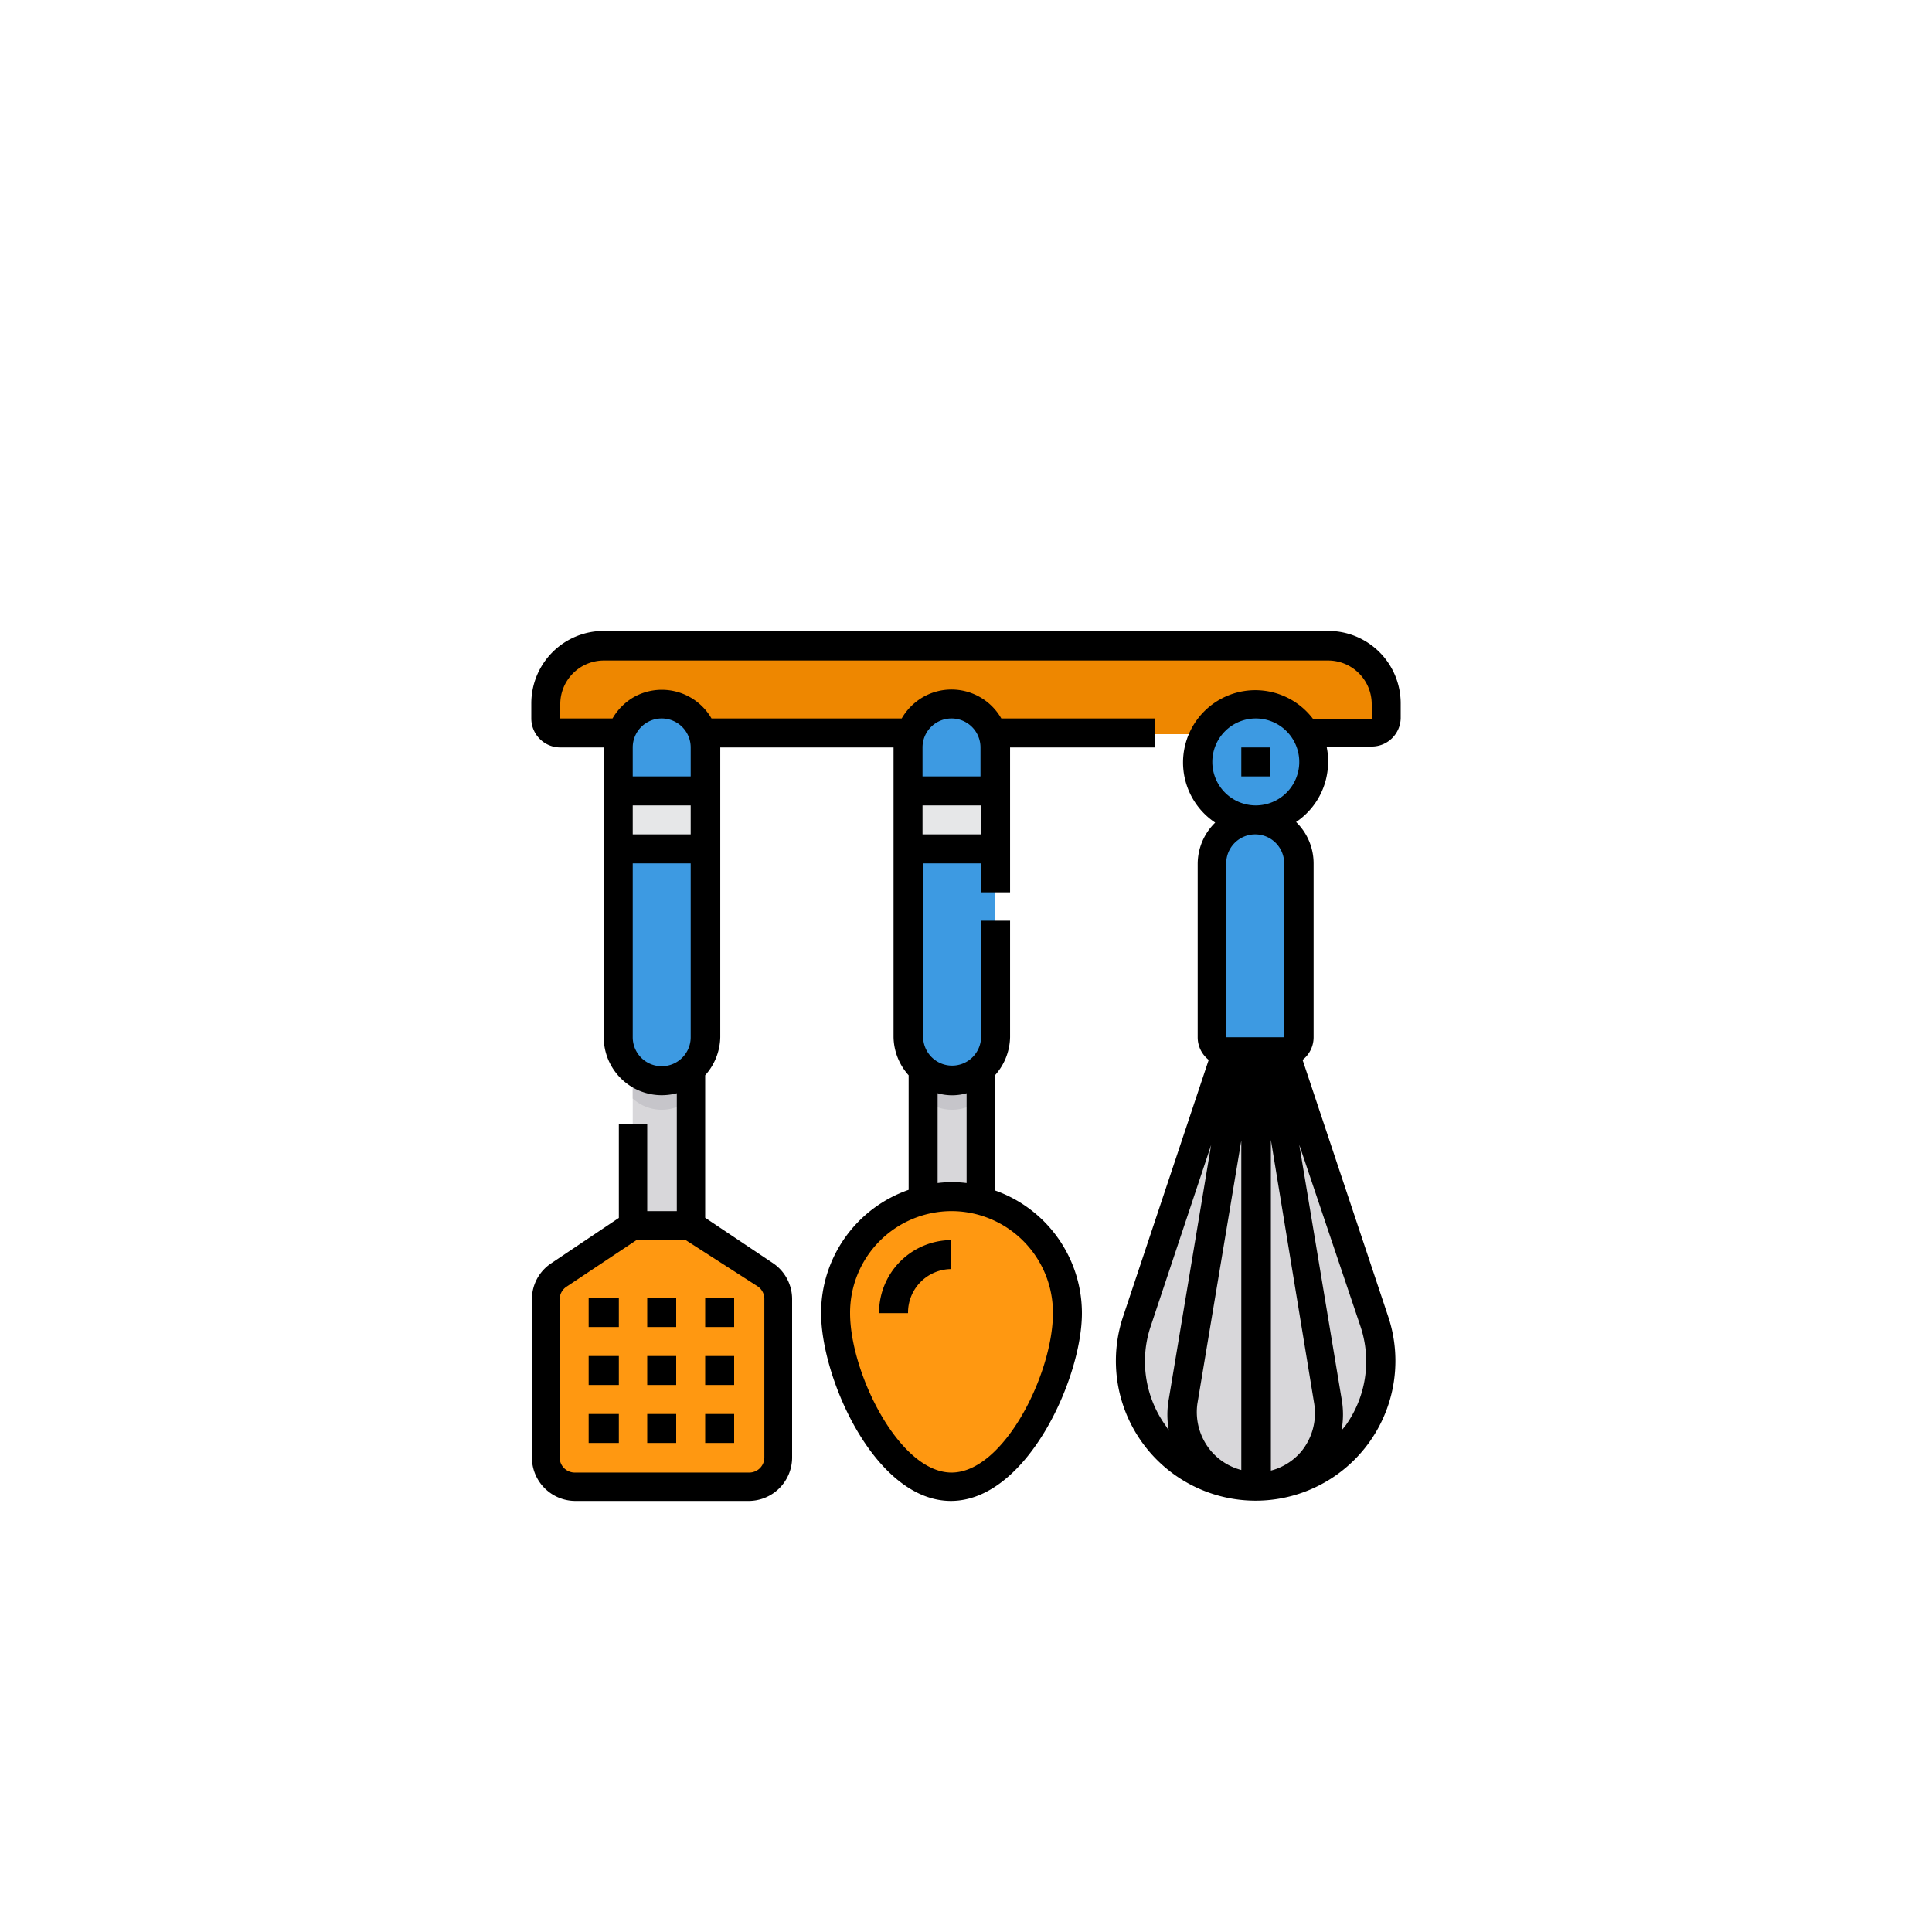
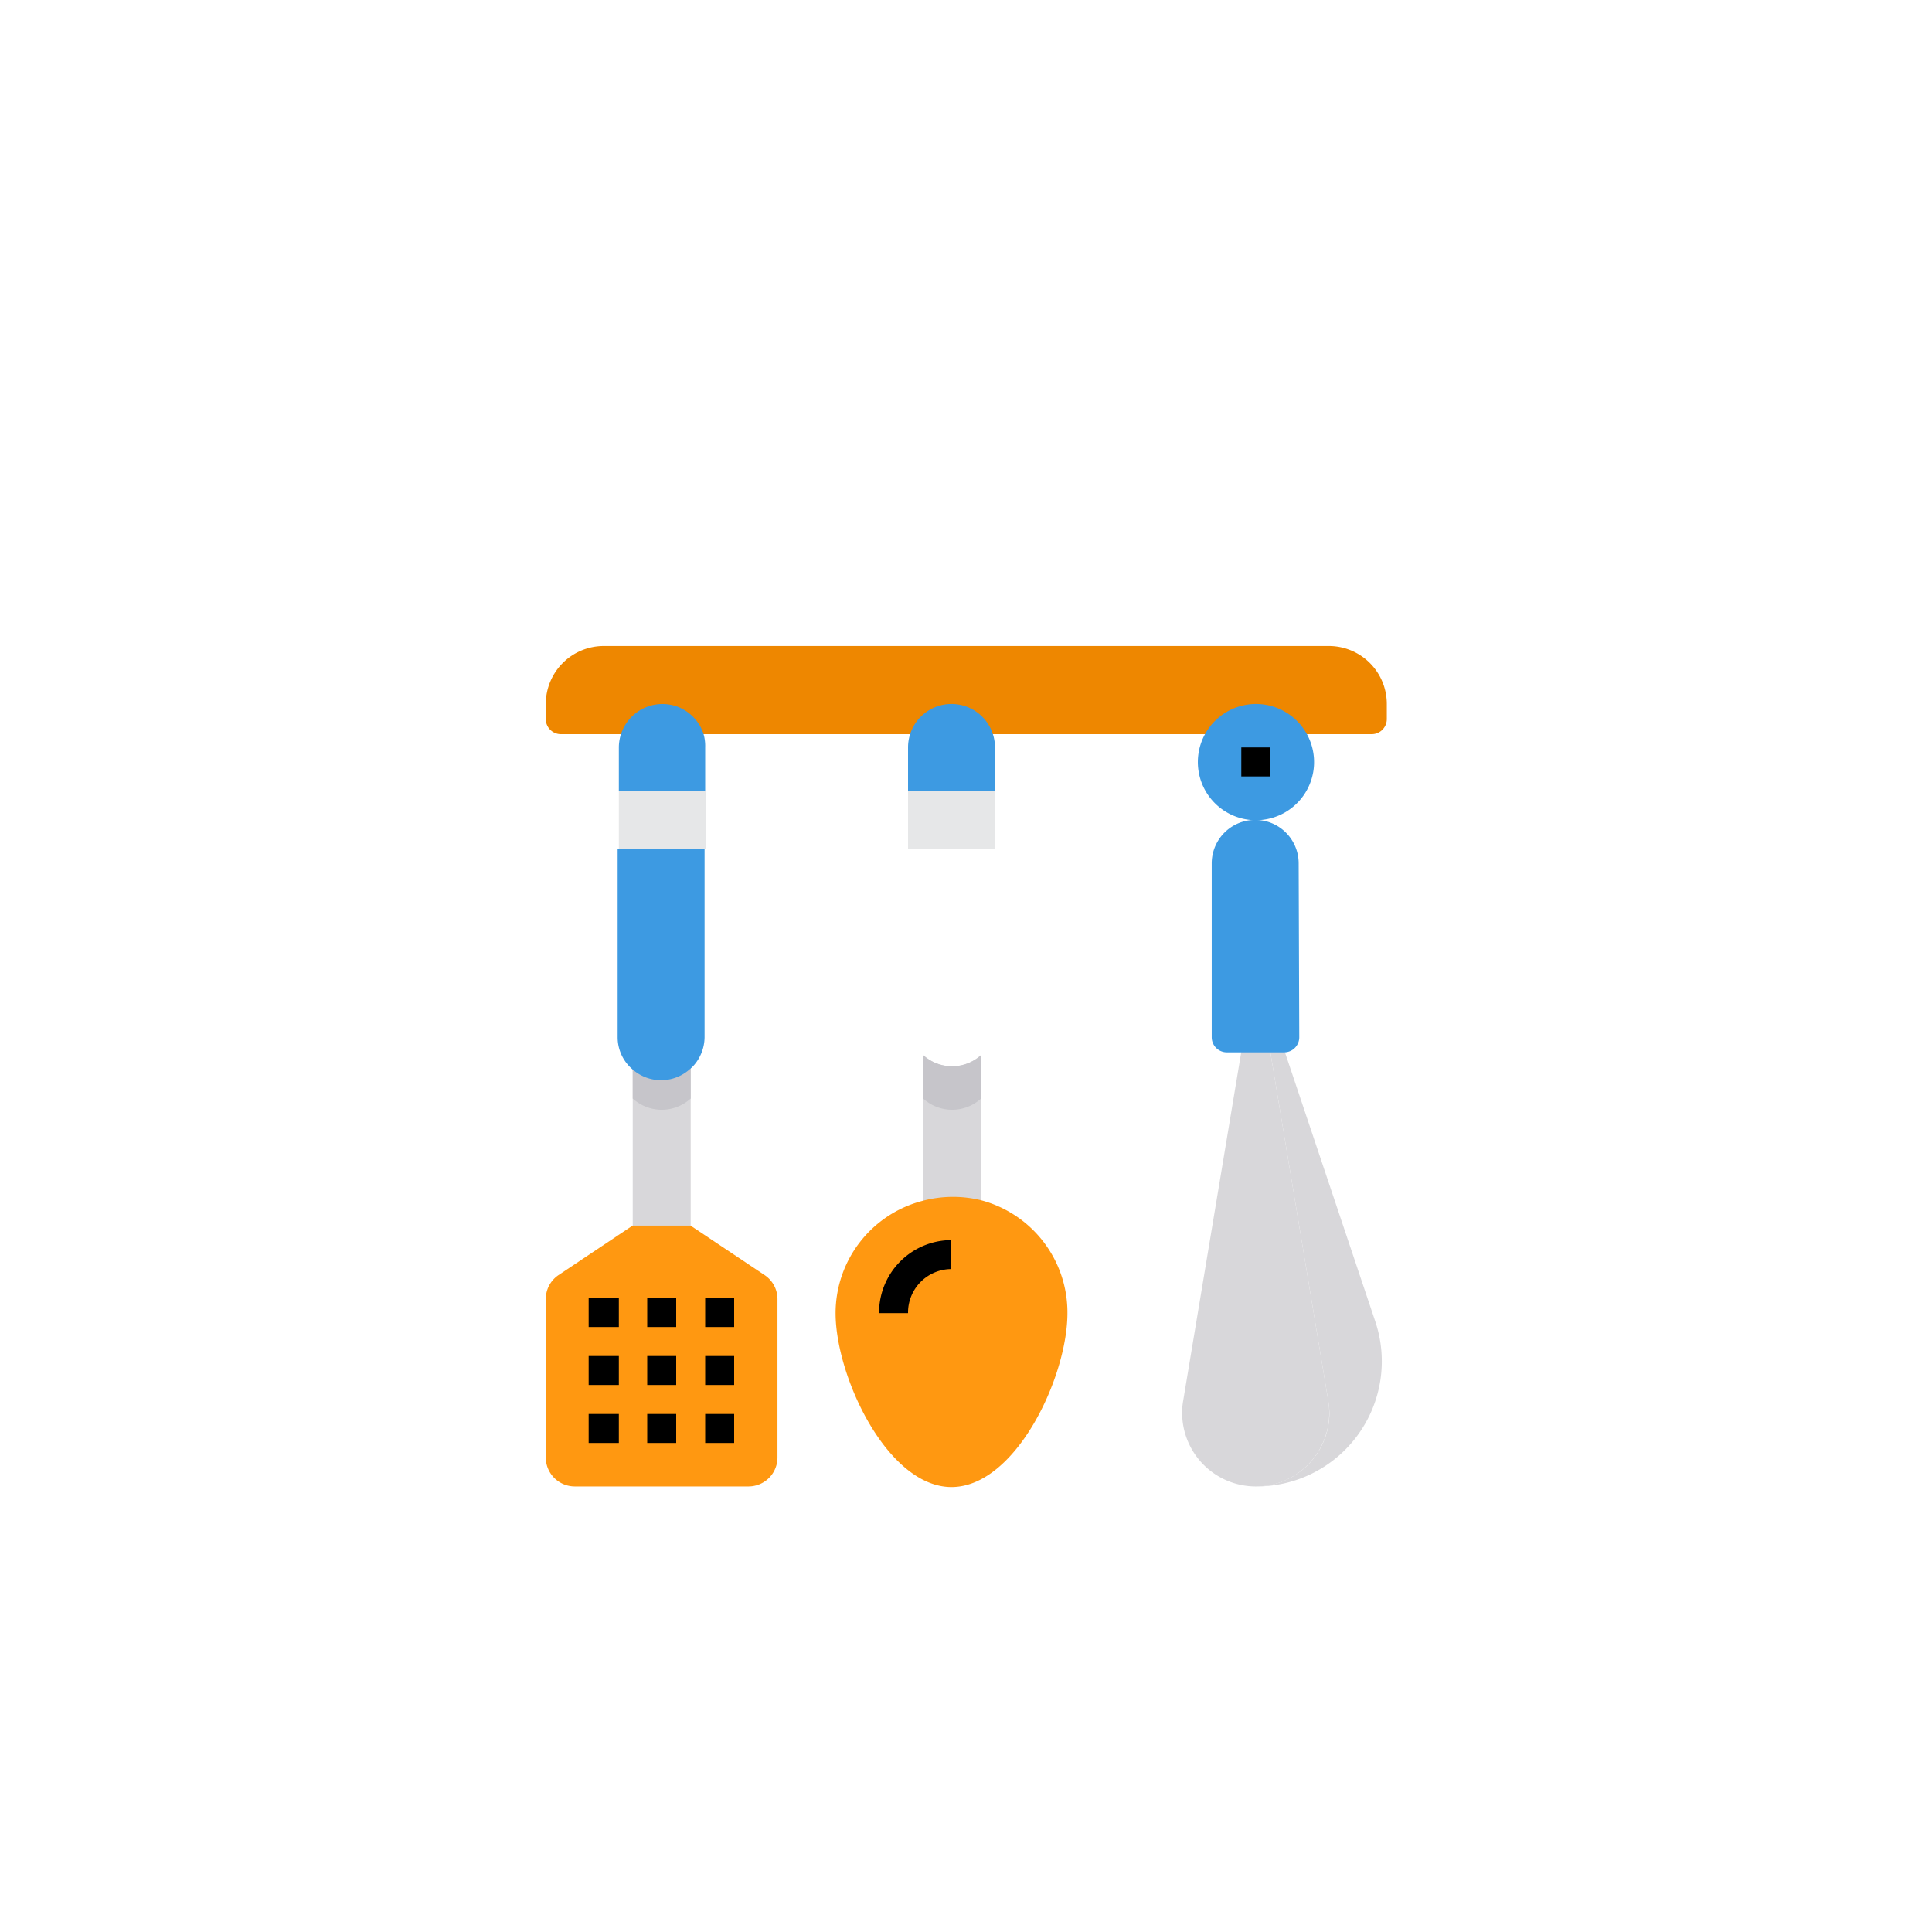
<svg xmlns="http://www.w3.org/2000/svg" id="圖層_1" data-name="圖層 1" viewBox="0 0 128 128">
  <defs>
    <style>.cls-1{fill:#ee8700;}.cls-2{fill:#d8d7da;}.cls-3{fill:#e6e7e8;}.cls-4{fill:#c6c5ca;}.cls-5{fill:#3d9ae2;}.cls-6{fill:#ff9811;}</style>
  </defs>
  <g id="kitchen_utensils-kitchen-utensils-tool-spoon" data-name="kitchen utensils-kitchen-utensils-tool-spoon">
    <path class="cls-1" d="M88,42.8H40a3.84,3.84,0,0,0-3.84,3.84v1a1,1,0,0,0,1,1H90.88a1,1,0,0,0,1-1v-1A3.84,3.84,0,0,0,88,42.8Z" />
    <path class="cls-2" d="M45.76,69.9V82.16H41.92V69.9A2.85,2.85,0,0,0,45.76,69.9Z" />
    <path class="cls-2" d="M65,69.9V80.48a7.8,7.8,0,0,0-3.84,0V69.9A2.85,2.85,0,0,0,65,69.9Z" />
    <path class="cls-3" d="M41,52.4h5.76v3.84H41Z" />
    <path class="cls-4" d="M45.76,69.9v2.88a2.85,2.85,0,0,1-3.84,0V69.9A2.85,2.85,0,0,0,45.76,69.9Z" />
    <path class="cls-4" d="M65,69.9v2.88a2.85,2.85,0,0,1-3.84,0V69.9A2.85,2.85,0,0,0,65,69.9Z" />
    <path class="cls-5" d="M41.92,70.86a2.79,2.79,0,0,1-1-2.14V56.24h5.76V68.72a2.87,2.87,0,0,1-.84,2l-.12.1A2.85,2.85,0,0,1,41.92,70.86Z" />
    <path class="cls-5" d="M46.72,49.52V52.4H41V49.52a2.89,2.89,0,0,1,3.83-2.72,2.9,2.9,0,0,1,1.76,1.76A2.85,2.85,0,0,1,46.72,49.52Z" />
    <path class="cls-6" d="M49.6,98.48H38.08a1.92,1.92,0,0,1-1.92-1.92V86.07A1.91,1.91,0,0,1,37,84.48l4.91-3.28h3.84l4.91,3.28a1.91,1.91,0,0,1,.85,1.59V96.56A1.92,1.92,0,0,1,49.6,98.48Z" />
    <path class="cls-5" d="M65.92,49.52V52.4H60.16V49.52a2.88,2.88,0,0,1,5.76,0Z" />
    <path class="cls-3" d="M60.16,52.4h5.76v3.84H60.16Z" />
-     <path class="cls-5" d="M65.92,59.12v9.6a2.87,2.87,0,0,1-.84,2l-.12.1a2.87,2.87,0,0,1-4.8-2.14V56.24h5.76Z" />
-     <path class="cls-6" d="M65,79.52A7.69,7.69,0,0,1,70.72,87c0,4.25-3.44,11.52-7.68,11.52S55.36,91.21,55.36,87a7.69,7.69,0,0,1,5.76-7.44A7.8,7.8,0,0,1,65,79.52Z" />
+     <path class="cls-6" d="M65,79.52A7.69,7.69,0,0,1,70.72,87c0,4.25-3.44,11.52-7.68,11.52S55.36,91.21,55.36,87a7.69,7.69,0,0,1,5.76-7.44A7.8,7.8,0,0,1,65,79.52" />
    <path class="cls-2" d="M85.12,69.68l6,17.88A8.29,8.29,0,0,1,83.2,98.48a4.88,4.88,0,0,0,4.88-4.87A5.54,5.54,0,0,0,88,92.8L84.16,69.68Z" />
    <path class="cls-2" d="M83.2,69.68v28.8a4.88,4.88,0,0,1-4.88-4.86,4.47,4.47,0,0,1,.07-.82l3.85-23.12Z" />
-     <path class="cls-2" d="M83.2,98.48a8.31,8.31,0,0,1-7.88-10.92l6-17.88h1L78.39,92.8a4.47,4.47,0,0,0-.07.82,4.88,4.88,0,0,0,4.88,4.86Z" />
    <path class="cls-2" d="M84.16,69.68,88,92.8a4.88,4.88,0,0,1-4,5.62,5.52,5.52,0,0,1-.81.06V69.68Z" />
    <path class="cls-5" d="M83.2,46.64a3.85,3.85,0,1,1-3.32,1.92A3.86,3.86,0,0,1,83.2,46.64Z" />
    <path class="cls-5" d="M86.08,68.72a1,1,0,0,1-1,1H81.28a1,1,0,0,1-1-1V57.2a2.88,2.88,0,1,1,5.76,0Z" />
-     <path d="M92.8,47.6v-1a4.8,4.8,0,0,0-4.8-4.8H40a4.8,4.8,0,0,0-4.8,4.8v1a1.92,1.92,0,0,0,1.92,1.92H40v19.2a3.84,3.84,0,0,0,3.84,3.84,3.9,3.9,0,0,0,1-.13v7.81H42.88V74.48H41v6.21l-4.47,3a2.85,2.85,0,0,0-1.29,2.39V96.56a2.88,2.88,0,0,0,2.88,2.88H49.6a2.88,2.88,0,0,0,2.88-2.88V86.07a2.87,2.87,0,0,0-1.28-2.39l-4.48-3V71.24a3.89,3.89,0,0,0,1-2.52V49.52H59.2v19.2a3.89,3.89,0,0,0,1,2.52v7.59A8.63,8.63,0,0,0,54.4,87C54.4,91.35,58,99.44,63,99.44S71.68,91.35,71.68,87a8.63,8.63,0,0,0-5.76-8.13V71.24a3.89,3.89,0,0,0,1-2.52V61H65v7.68a1.92,1.92,0,1,1-3.84,0V57.2H65v1.92h1.92v-9.6h9.6V47.6H66.34a3.8,3.8,0,0,0-5.18-1.42,3.87,3.87,0,0,0-1.42,1.42H47.14A3.8,3.8,0,0,0,42,46.18a3.87,3.87,0,0,0-1.42,1.42H37.12v-1A2.89,2.89,0,0,1,40,43.76H88a2.89,2.89,0,0,1,2.88,2.88v1H87a4.79,4.79,0,1,0-6.49,6.86,3.83,3.83,0,0,0-1.16,2.74V68.72a1.9,1.9,0,0,0,.73,1.5l-5.67,17a9.26,9.26,0,1,0,17.56,0l-5.67-17a1.9,1.9,0,0,0,.73-1.5V57.2a3.83,3.83,0,0,0-1.16-2.74,4.8,4.8,0,0,0,2.12-4,4.47,4.47,0,0,0-.1-1h3A1.92,1.92,0,0,0,92.8,47.6ZM61.12,49.52a1.92,1.92,0,1,1,3.84,0v1.92H61.12Zm0,3.84H65v1.92H61.12Zm1,19.07a3.48,3.48,0,0,0,1.92,0v5.95a7.71,7.71,0,0,0-1.92,0Zm1,7.81A6.73,6.73,0,0,1,69.76,87c0,4-3.25,10.56-6.72,10.56S56.32,90.94,56.32,87A6.73,6.73,0,0,1,63,80.24Zm-12.9,5a1,1,0,0,1,.42.8V96.56a1,1,0,0,1-1,1H38.08a1,1,0,0,1-1-1V86.07a1,1,0,0,1,.42-.8l4.67-3.11h3.26ZM41.92,49.52a1.92,1.92,0,1,1,3.84,0v1.92H41.92Zm0,3.84h3.84v1.92H41.92Zm0,3.84h3.84V68.72a1.92,1.92,0,1,1-3.84,0ZM77.24,94.47a7.29,7.29,0,0,1-1-6.61l4-12-2.8,16.81a5.82,5.82,0,0,0,0,2.12Zm5,2.92a3.93,3.93,0,0,1-2-1.25A4,4,0,0,1,79.33,93l2.91-17.44Zm-1-28.67V57.2a1.92,1.92,0,0,1,3.84,0V68.72Zm8.89,19.14a7.29,7.29,0,0,1-1,6.61l-.25.3a5.82,5.82,0,0,0,0-2.12l-2.8-16.81ZM87.07,93a4,4,0,0,1-.87,3.18,3.93,3.93,0,0,1-2,1.25V75.52ZM83.2,53.36a2.88,2.88,0,1,1,2.88-2.88A2.88,2.88,0,0,1,83.2,53.36Z" />
    <path d="M42.88,86H44.8v1.92H42.88Z" />
    <path d="M39,86H41v1.92H39Z" />
    <path d="M39,89.84H41v1.92H39Z" />
    <path d="M42.88,89.84H44.8v1.92H42.88Z" />
    <path d="M46.72,89.84h1.92v1.92H46.72Z" />
    <path d="M46.72,86h1.92v1.92H46.72Z" />
    <path d="M46.72,93.68h1.92V95.6H46.72Z" />
    <path d="M42.88,93.68H44.8V95.6H42.88Z" />
    <path d="M39,93.68H41V95.6H39Z" />
    <path d="M82.24,49.52h1.92v1.92H82.24Z" />
    <path d="M58.24,87h1.92A2.88,2.88,0,0,1,63,84.08V82.16A4.81,4.81,0,0,0,58.24,87Z" />
  </g>
</svg>